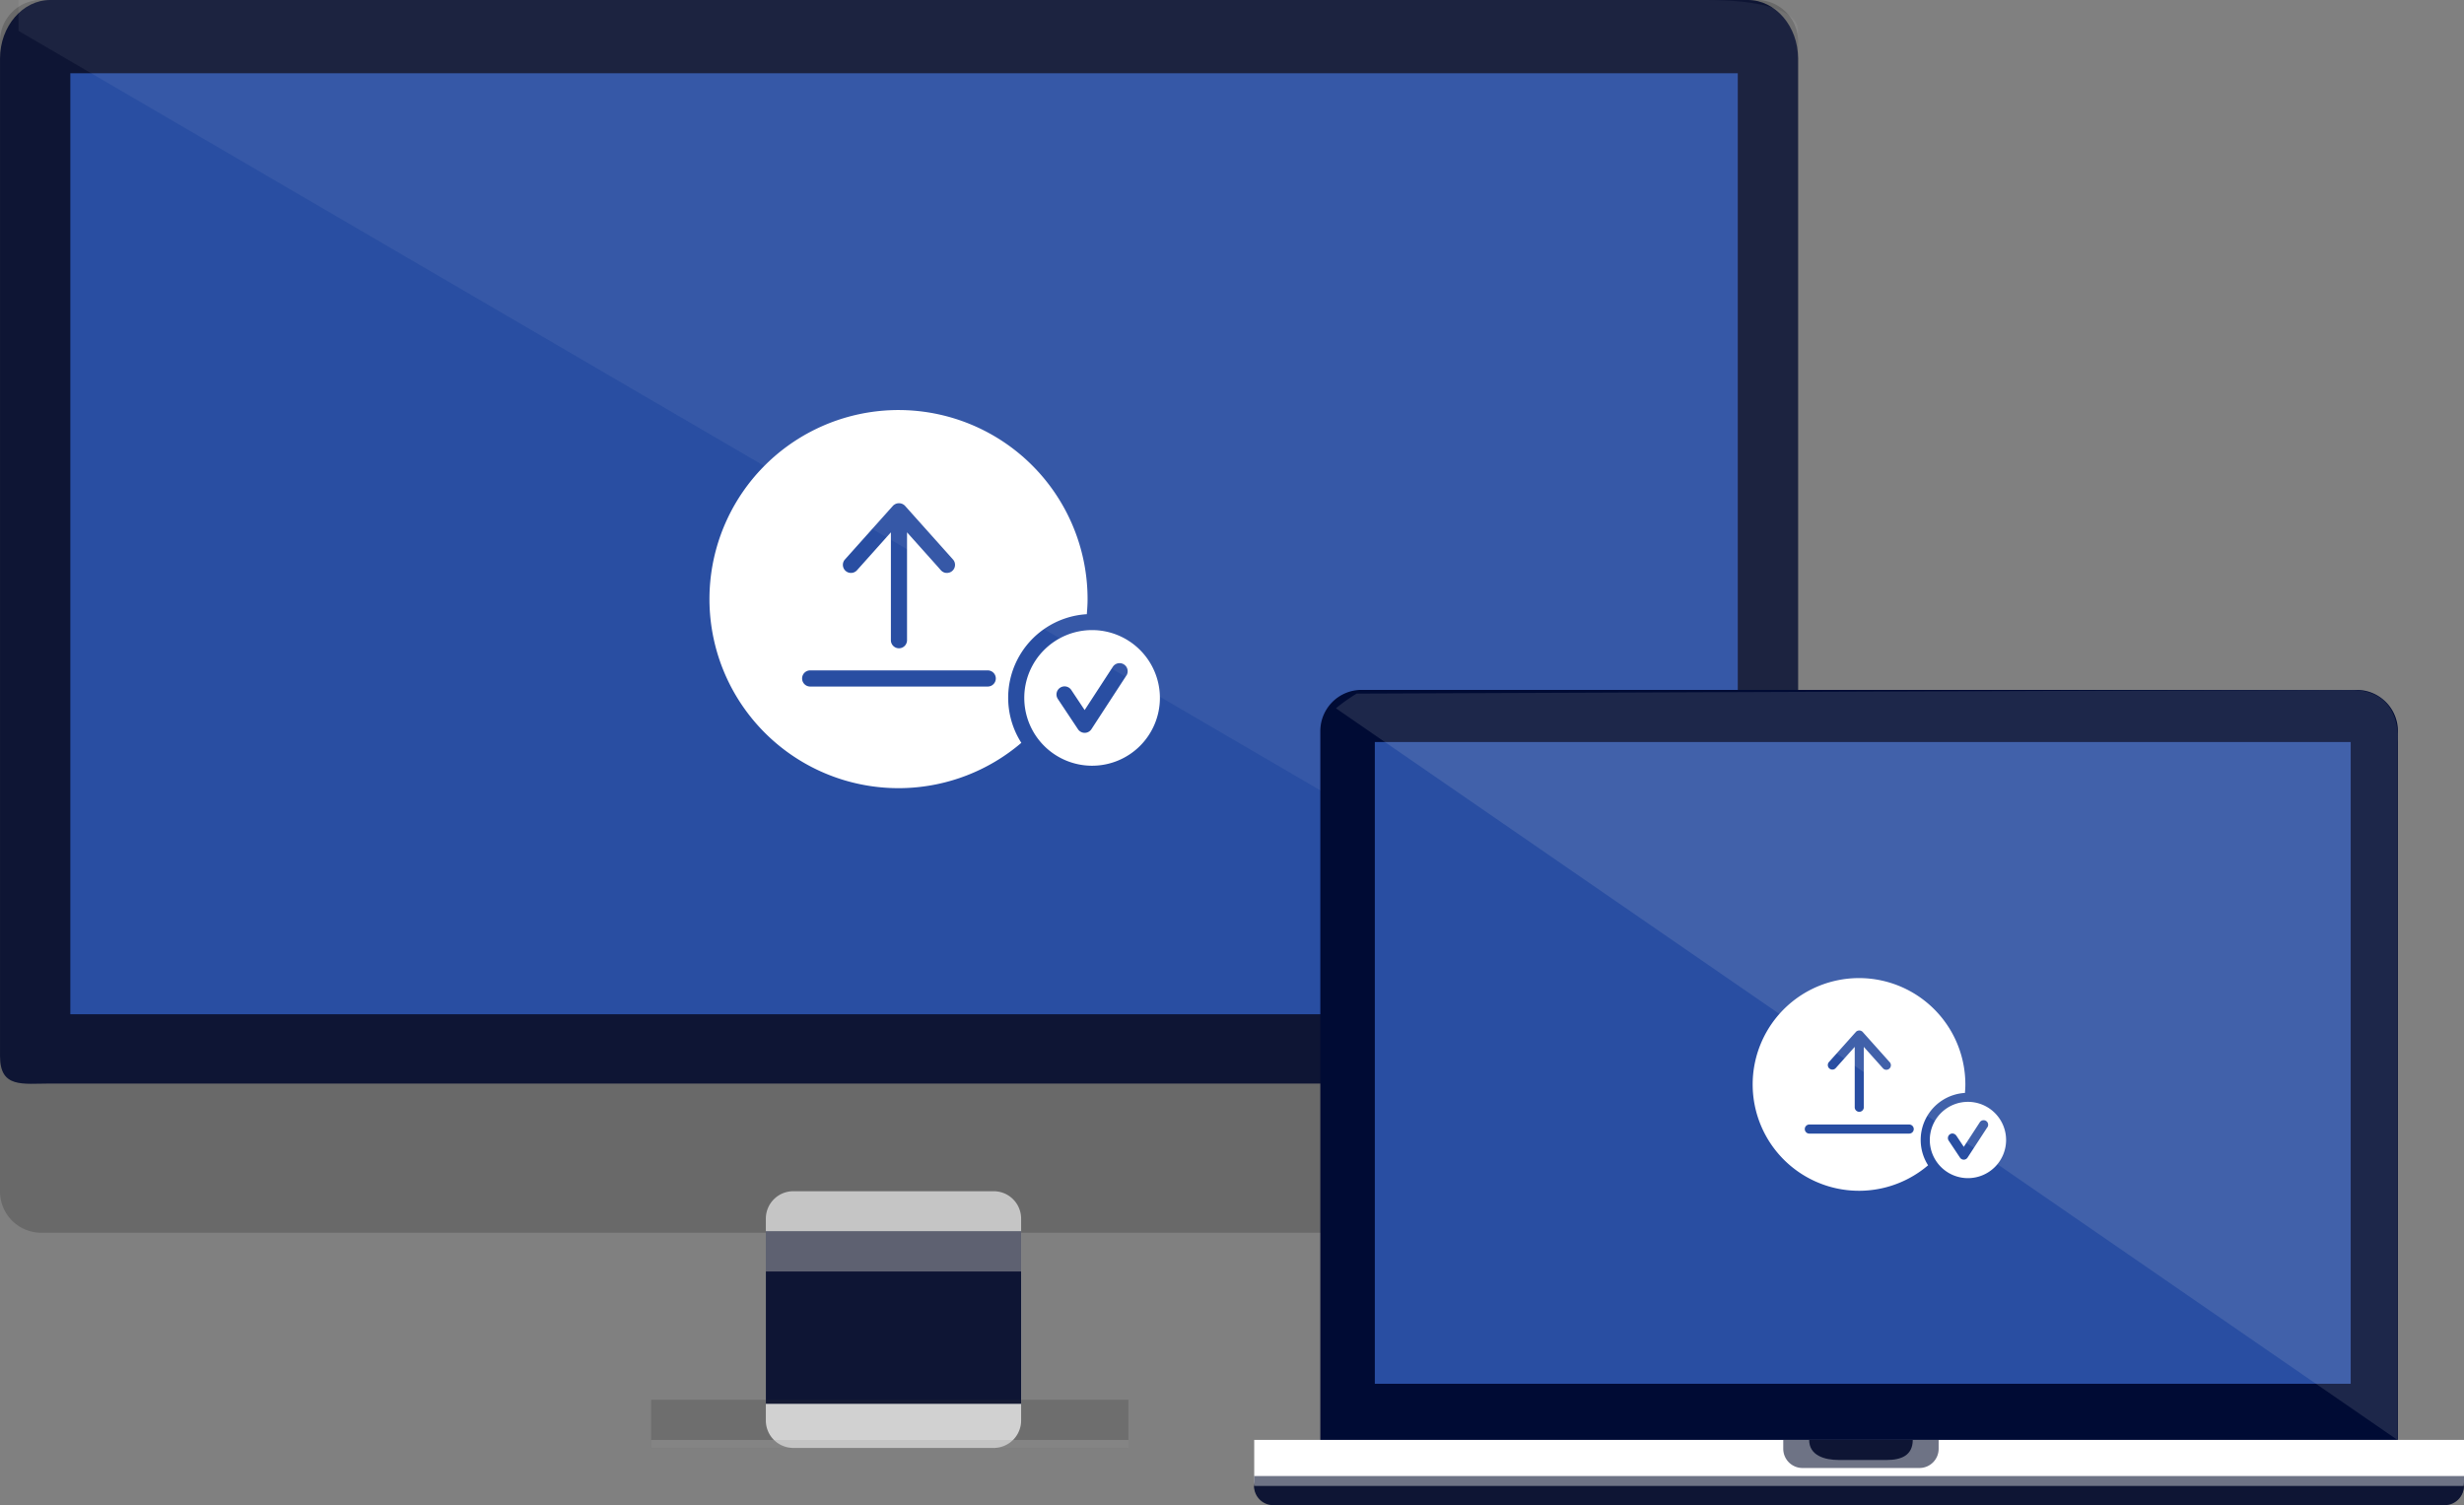
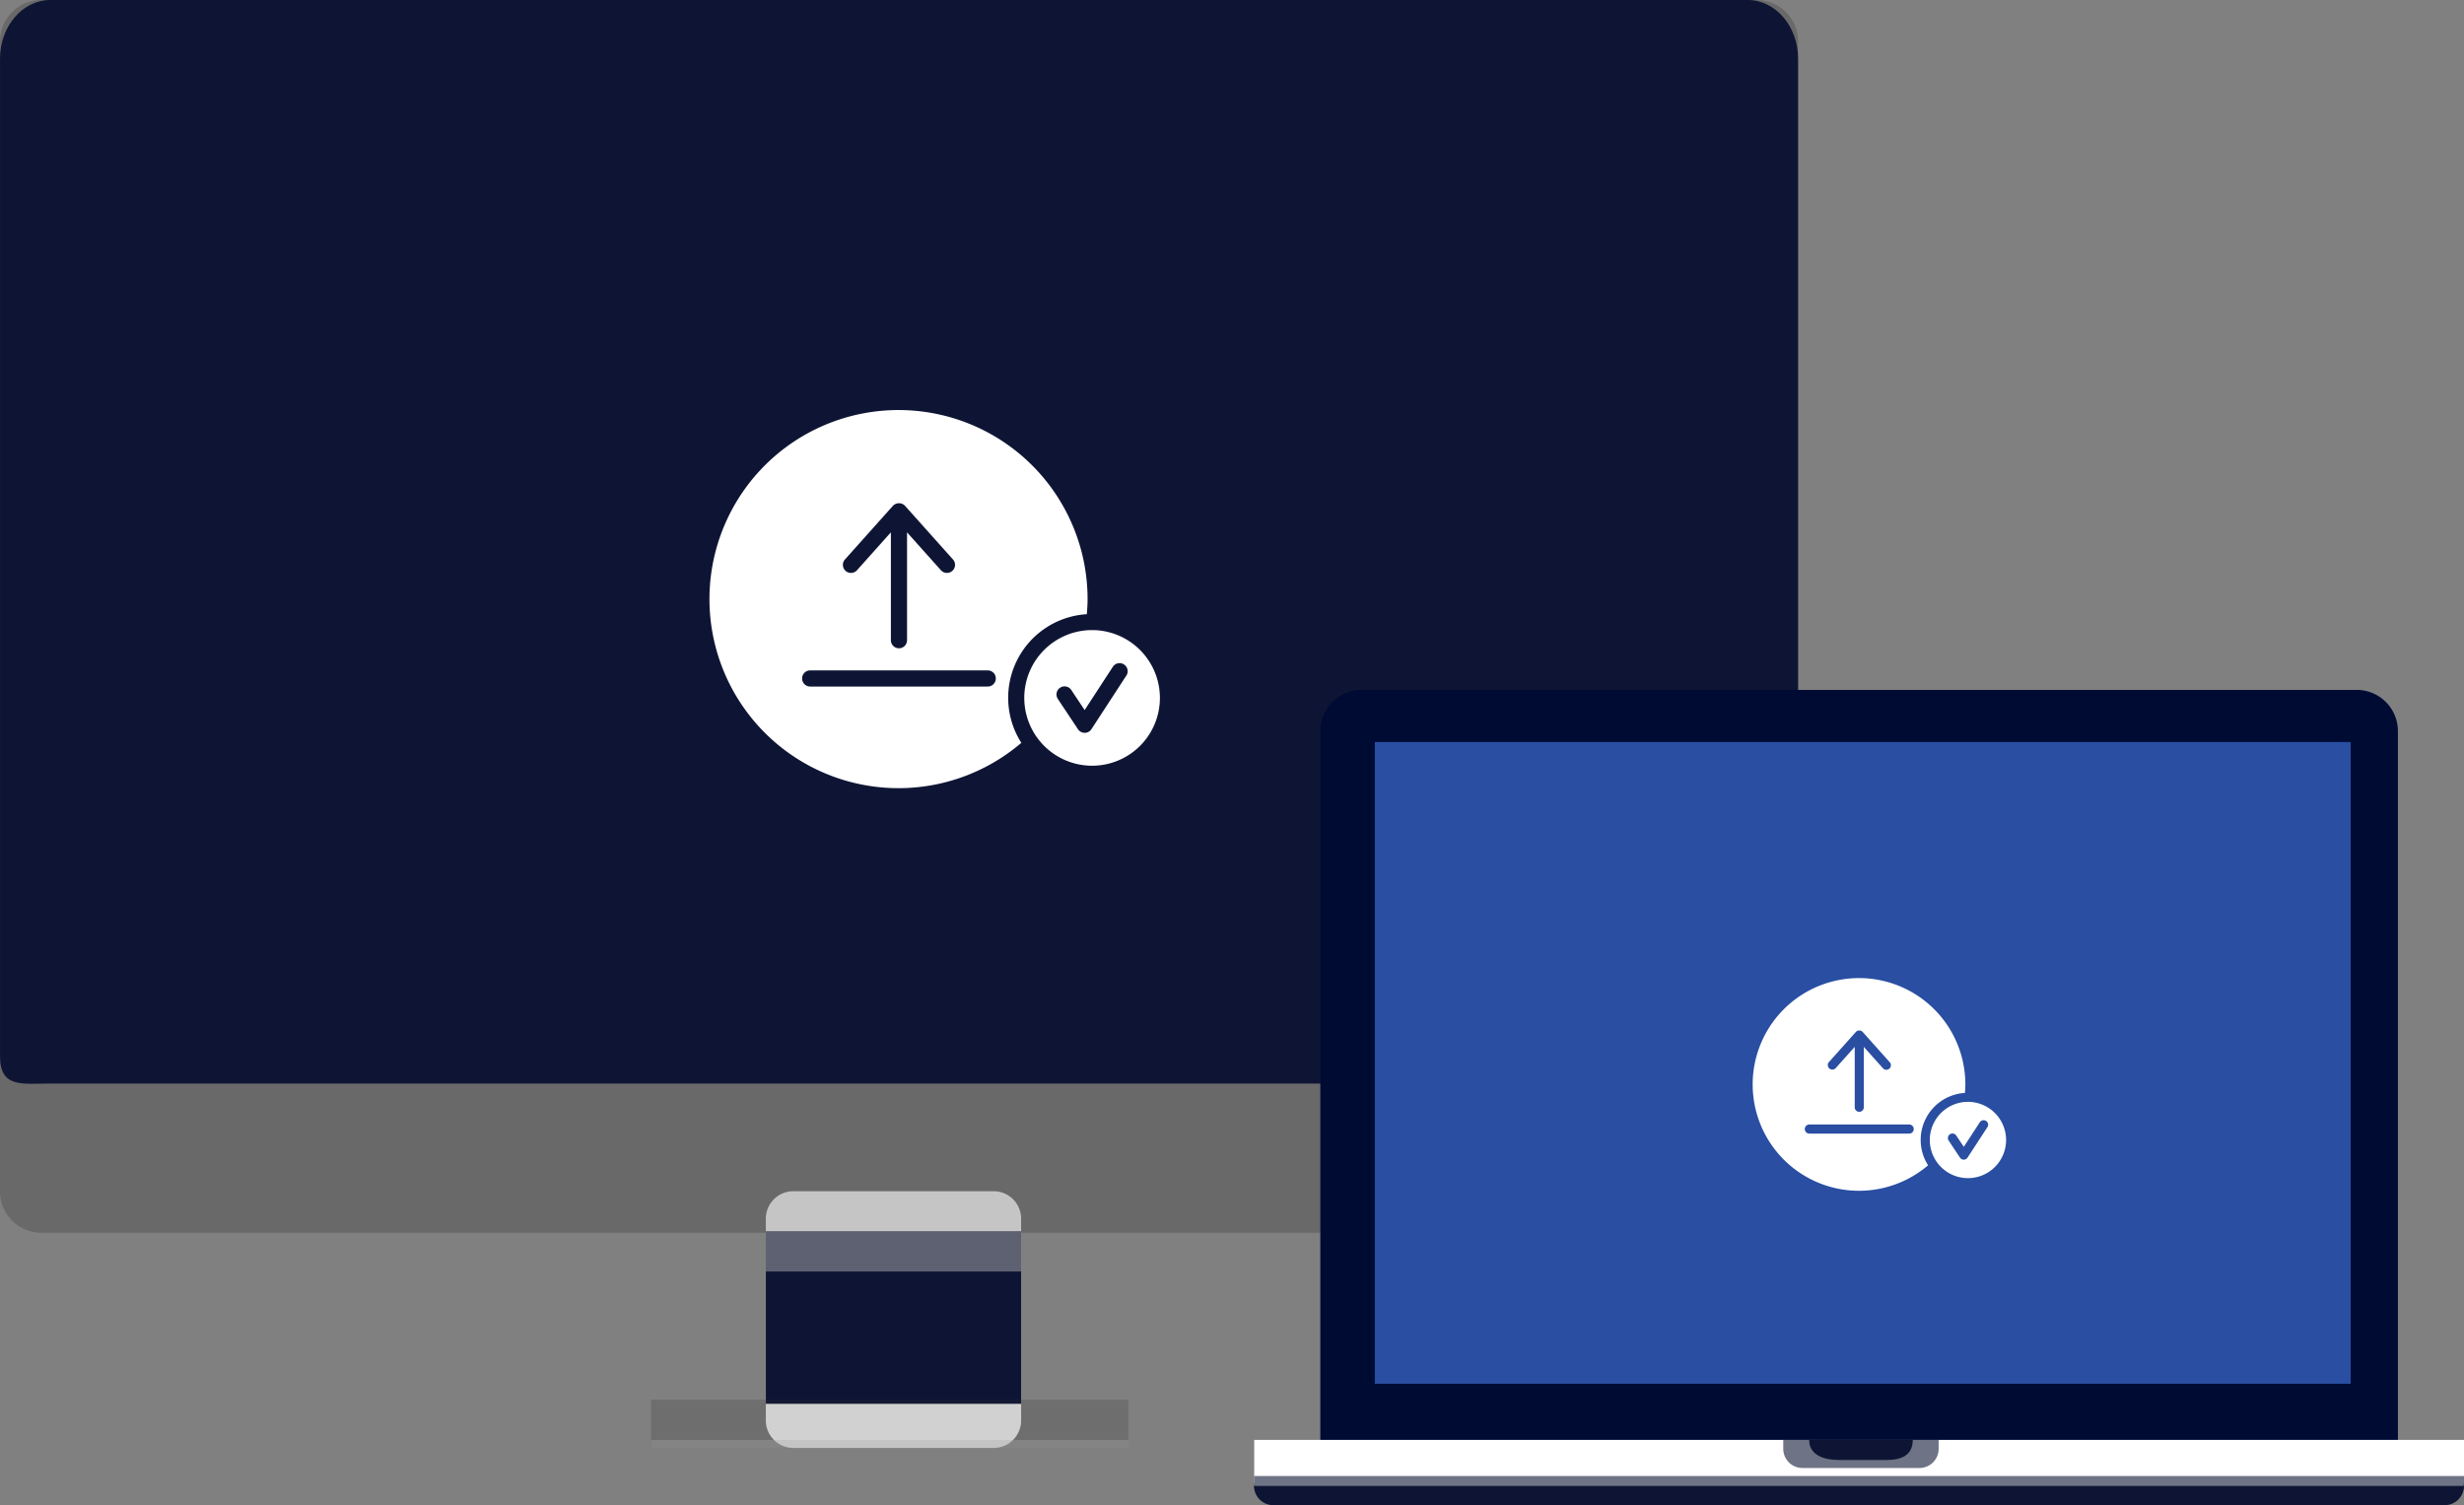
<svg xmlns="http://www.w3.org/2000/svg" xmlns:xlink="http://www.w3.org/1999/xlink" width="226.396" height="138.295" viewBox="0 0 226.396 138.295">
  <rect x="0" y="0" width="226.396" height="138.295" fill="#808080" stroke="none" />
  <defs>
    <clipPath id="clip-path">
      <rect id="Rectangle_316" data-name="Rectangle 316" width="165.21" height="113.27" fill="none" />
    </clipPath>
    <clipPath id="clip-path-2">
      <rect id="Rectangle_319" data-name="Rectangle 319" width="153.208" height="86.461" fill="none" />
    </clipPath>
    <linearGradient id="linear-gradient" x1="-8.646" y1="1.522" x2="-8.643" y2="1.522" gradientUnits="objectBoundingBox">
      <stop offset="0" stop-color="#189f9d" />
      <stop offset="0.305" stop-color="#189f9d" />
      <stop offset="1" stop-color="#294ea2" />
    </linearGradient>
    <clipPath id="clip-path-3">
      <rect id="Rectangle_322" data-name="Rectangle 322" width="23.456" height="3.685" fill="none" />
    </clipPath>
    <clipPath id="clip-path-4">
      <rect id="Rectangle_324" data-name="Rectangle 324" width="43.855" height="4.422" fill="none" />
    </clipPath>
    <clipPath id="clip-path-5">
      <rect id="Rectangle_326" data-name="Rectangle 326" width="43.855" height="0.737" fill="none" />
    </clipPath>
    <clipPath id="clip-path-6">
-       <rect id="Rectangle_327" data-name="Rectangle 327" width="163.511" height="96.923" fill="none" />
-     </clipPath>
+       </clipPath>
    <clipPath id="clip-path-7">
      <rect id="Rectangle_330" data-name="Rectangle 330" width="89.665" height="58.964" fill="none" />
    </clipPath>
    <linearGradient id="linear-gradient-2" x1="-16.11" y1="1.189" x2="-16.104" y2="1.189" xlink:href="#linear-gradient" />
    <clipPath id="clip-path-8">
-       <rect id="Rectangle_331" data-name="Rectangle 331" width="97.549" height="68.915" fill="none" />
-     </clipPath>
+       </clipPath>
    <clipPath id="clip-path-9">
      <rect id="Rectangle_332" data-name="Rectangle 332" width="111.156" height="2.58" fill="none" />
    </clipPath>
    <clipPath id="clip-path-10">
      <rect id="Rectangle_333" data-name="Rectangle 333" width="14.279" height="2.58" fill="none" />
    </clipPath>
  </defs>
  <g id="Group_1193" data-name="Group 1193" transform="translate(2902.396 17731.854)">
    <path id="Path_9819" data-name="Path 9819" d="M2995.574,292.9h-18.417a2.519,2.519,0,0,1-2.519-2.519V271.835a2.519,2.519,0,0,1,2.519-2.519h18.417a2.519,2.519,0,0,1,2.519,2.519v18.548a2.519,2.519,0,0,1-2.519,2.519" transform="translate(-5806.667 -17891.717)" fill="#fff" />
    <g id="Group_562" data-name="Group 562" transform="translate(-2902.396 -17731.854)" opacity="0.28">
      <g id="Group_561" data-name="Group 561">
        <g id="Group_560" data-name="Group 560" clip-path="url(#clip-path)">
          <path id="Path_9820" data-name="Path 9820" d="M2985.321,148.1H2827.672a3.79,3.79,0,0,1-3.779-3.779V38.613a3.79,3.79,0,0,1,3.779-3.779h157.649a3.79,3.79,0,0,1,3.779,3.779V144.325a3.79,3.79,0,0,1-3.779,3.779" transform="translate(-2823.892 -34.834)" fill="#2d2d2d" />
        </g>
      </g>
    </g>
    <path id="Path_9821" data-name="Path 9821" d="M2984.485,134.392H2828.508c-2.539,0-4.615.448-4.615-2.507V40.206c0-2.954,2.076-5.372,4.615-5.372h155.977c2.538,0,4.615,2.417,4.615,5.372v91.679c0,2.954-2.077,2.507-4.615,2.507" transform="translate(-5726.287 -17766.688)" fill="#0e1534" />
    <g id="Group_565" data-name="Group 565" transform="translate(-2895.934 -17725.125)" clip-path="url(#clip-path-2)">
-       <rect id="Rectangle_318" data-name="Rectangle 318" width="153.208" height="86.461" transform="translate(0)" fill="url(#linear-gradient)" />
-     </g>
+       </g>
    <rect id="Rectangle_320" data-name="Rectangle 320" width="23.456" height="15.847" transform="translate(-2832.029 -17618.715)" fill="#0e1534" />
    <g id="Group_569" data-name="Group 569" transform="translate(-2832.028 -17618.715)" opacity="0.5">
      <g id="Group_568" data-name="Group 568">
        <g id="Group_567" data-name="Group 567" clip-path="url(#clip-path-3)">
          <rect id="Rectangle_321" data-name="Rectangle 321" width="23.456" height="3.685" transform="translate(-0.001)" fill="#adadad" />
        </g>
      </g>
    </g>
    <g id="Group_572" data-name="Group 572" transform="translate(-2842.568 -17603.236)" opacity="0.22">
      <g id="Group_571" data-name="Group 571">
        <g id="Group_570" data-name="Group 570" clip-path="url(#clip-path-4)">
          <rect id="Rectangle_323" data-name="Rectangle 323" width="43.851" height="4.422" transform="translate(0.001 0)" fill="#2d2d2d" />
        </g>
      </g>
    </g>
    <g id="Group_575" data-name="Group 575" transform="translate(-2842.568 -17599.551)" opacity="0.36">
      <g id="Group_574" data-name="Group 574">
        <g id="Group_573" data-name="Group 573" clip-path="url(#clip-path-5)">
          <rect id="Rectangle_325" data-name="Rectangle 325" width="43.851" height="0.737" transform="translate(0.001 0)" fill="#adadad" />
        </g>
      </g>
    </g>
    <g id="Group_578" data-name="Group 578" transform="translate(-2900.697 -17731.854)" opacity="0.06">
      <g id="Group_577" data-name="Group 577">
        <g id="Group_576" data-name="Group 576" clip-path="url(#clip-path-6)">
          <path id="Path_9822" data-name="Path 9822" d="M2827.534,37.673l161.116,94s2.379,1.262,2.379-6.151V37.673s.68-2.839-8.5-2.839h-155Z" transform="translate(-2827.532 -34.834)" fill="#f9f9f9" />
        </g>
      </g>
    </g>
    <path id="Path_9823" data-name="Path 9823" d="M2998.3,134.4c.035-.448.069-.9.069-1.344a17.371,17.371,0,1,0-6.086,13.165,7.694,7.694,0,0,1,6.018-11.82m-22.223-5.029,4.409-4.931a.766.766,0,0,1,1.106,0l4.409,4.931a.742.742,0,0,1-1.107.99l-3.114-3.482v9.911a.742.742,0,0,1-1.484,0v-9.911l-3.114,3.482a.742.742,0,1,1-1.107-.99m13.119,11.677h-16.313a.742.742,0,0,1,0-1.484h16.313a.742.742,0,0,1,0,1.484" transform="translate(-5800.837 -17809.822)" fill="#fff" />
    <path id="Path_9824" data-name="Path 9824" d="M3031.736,158.86a6.231,6.231,0,1,0,6.232,6.231,6.238,6.238,0,0,0-6.232-6.231m3.155,4.168-3.214,4.936a.739.739,0,0,1-.618.337h0a.741.741,0,0,1-.618-.331l-1.851-2.784a.742.742,0,0,1,1.236-.822l1.227,1.845,2.6-3.992a.743.743,0,0,1,1.245.81" transform="translate(-5833.79 -17832.82)" fill="#fff" />
    <path id="Path_9825" data-name="Path 9825" d="M3179.009,244.7h-91.452a3.79,3.79,0,0,1-3.779-3.779V174.407a3.79,3.79,0,0,1,3.779-3.779h91.452a3.79,3.79,0,0,1,3.779,3.779v66.517a3.79,3.79,0,0,1-3.779,3.779" transform="translate(-5864.861 -17839.094)" fill="#000b34" />
    <path id="Path_9826" data-name="Path 9826" d="M3180.159,323.793H3072.529a1.763,1.763,0,0,1-1.763-1.764v-3.765h111.158v3.765a1.764,1.764,0,0,1-1.764,1.764" transform="translate(-5857.923 -17917.816)" fill="#fff" />
    <g id="Group_581" data-name="Group 581" transform="translate(-2776.075 -17663.676)" clip-path="url(#clip-path-7)">
      <rect id="Rectangle_329" data-name="Rectangle 329" width="89.665" height="58.964" fill="url(#linear-gradient-2)" />
    </g>
    <g id="Group_585" data-name="Group 585" transform="translate(-2779.645 -17668.467)" opacity="0.13">
      <g id="Group_584" data-name="Group 584">
        <g id="Group_583" data-name="Group 583" clip-path="url(#clip-path-8)">
          <path id="Path_9827" data-name="Path 9827" d="M3086.857,172.321l97.527,67.222V175.419s.595-4.791-4.292-4.791-91.34.344-91.34.344a17.459,17.459,0,0,0-1.9,1.348" transform="translate(-3086.858 -170.628)" fill="#e2e2e2" />
        </g>
      </g>
    </g>
    <g id="Group_588" data-name="Group 588" transform="translate(-2787.155 -17596.234)" opacity="0.6">
      <g id="Group_587" data-name="Group 587">
        <g id="Group_586" data-name="Group 586" clip-path="url(#clip-path-9)">
          <path id="Path_9828" data-name="Path 9828" d="M3180.159,327.95H3072.529a1.763,1.763,0,0,1-1.763-1.764v-.816h111.158v.816a1.764,1.764,0,0,1-1.764,1.764" transform="translate(-3070.768 -325.37)" fill="#0e1534" />
        </g>
      </g>
    </g>
    <g id="Group_591" data-name="Group 591" transform="translate(-2738.549 -17599.551)" opacity="0.6">
      <g id="Group_590" data-name="Group 590">
        <g id="Group_589" data-name="Group 589" clip-path="url(#clip-path-10)">
          <path id="Path_9829" data-name="Path 9829" d="M3187.418,320.845h-10.751a1.763,1.763,0,0,1-1.763-1.764v-.816h14.277v.816a1.763,1.763,0,0,1-1.763,1.764" transform="translate(-3174.902 -318.266)" fill="#0e1534" />
        </g>
      </g>
    </g>
    <path id="Path_9830" data-name="Path 9830" d="M3187.14,320.108h-4.419c-1.314,0-2.719-.418-2.719-1.843h9.518c0,1.425-1.066,1.843-2.38,1.843" transform="translate(-5916.169 -17917.816)" fill="#0e1534" />
    <path id="Path_9831" data-name="Path 9831" d="M3180.133,329.093H3072.5a1.763,1.763,0,0,1-1.763-1.764H3181.9a1.764,1.764,0,0,1-1.764,1.764" transform="translate(-5857.909 -17922.65)" fill="#0e1534" />
    <path id="Path_9832" data-name="Path 9832" d="M3188.438,237.961c.02-.252.038-.5.038-.756a9.771,9.771,0,1,0-3.424,7.406,4.328,4.328,0,0,1,3.385-6.649m-12.5-2.83,2.48-2.774a.432.432,0,0,1,.623,0l2.48,2.774a.418.418,0,1,1-.623.557l-1.751-1.958V239.3a.418.418,0,0,1-.835,0V233.73l-1.751,1.958a.418.418,0,0,1-.623-.557m7.38,6.569h-9.177a.417.417,0,1,1,0-.835h9.177a.417.417,0,1,1,0,.835" transform="translate(-5910.292 -17869.396)" fill="#fff" />
    <path id="Path_9833" data-name="Path 9833" d="M3207.25,251.72a3.505,3.505,0,1,0,3.506,3.505,3.509,3.509,0,0,0-3.506-3.505m1.775,2.345-1.809,2.777a.415.415,0,0,1-.348.19h0a.416.416,0,0,1-.347-.186l-1.042-1.566a.418.418,0,0,1,.7-.463l.69,1.038,1.462-2.245a.418.418,0,1,1,.7.456" transform="translate(-5928.829 -17882.334)" fill="#fff" />
  </g>
</svg>